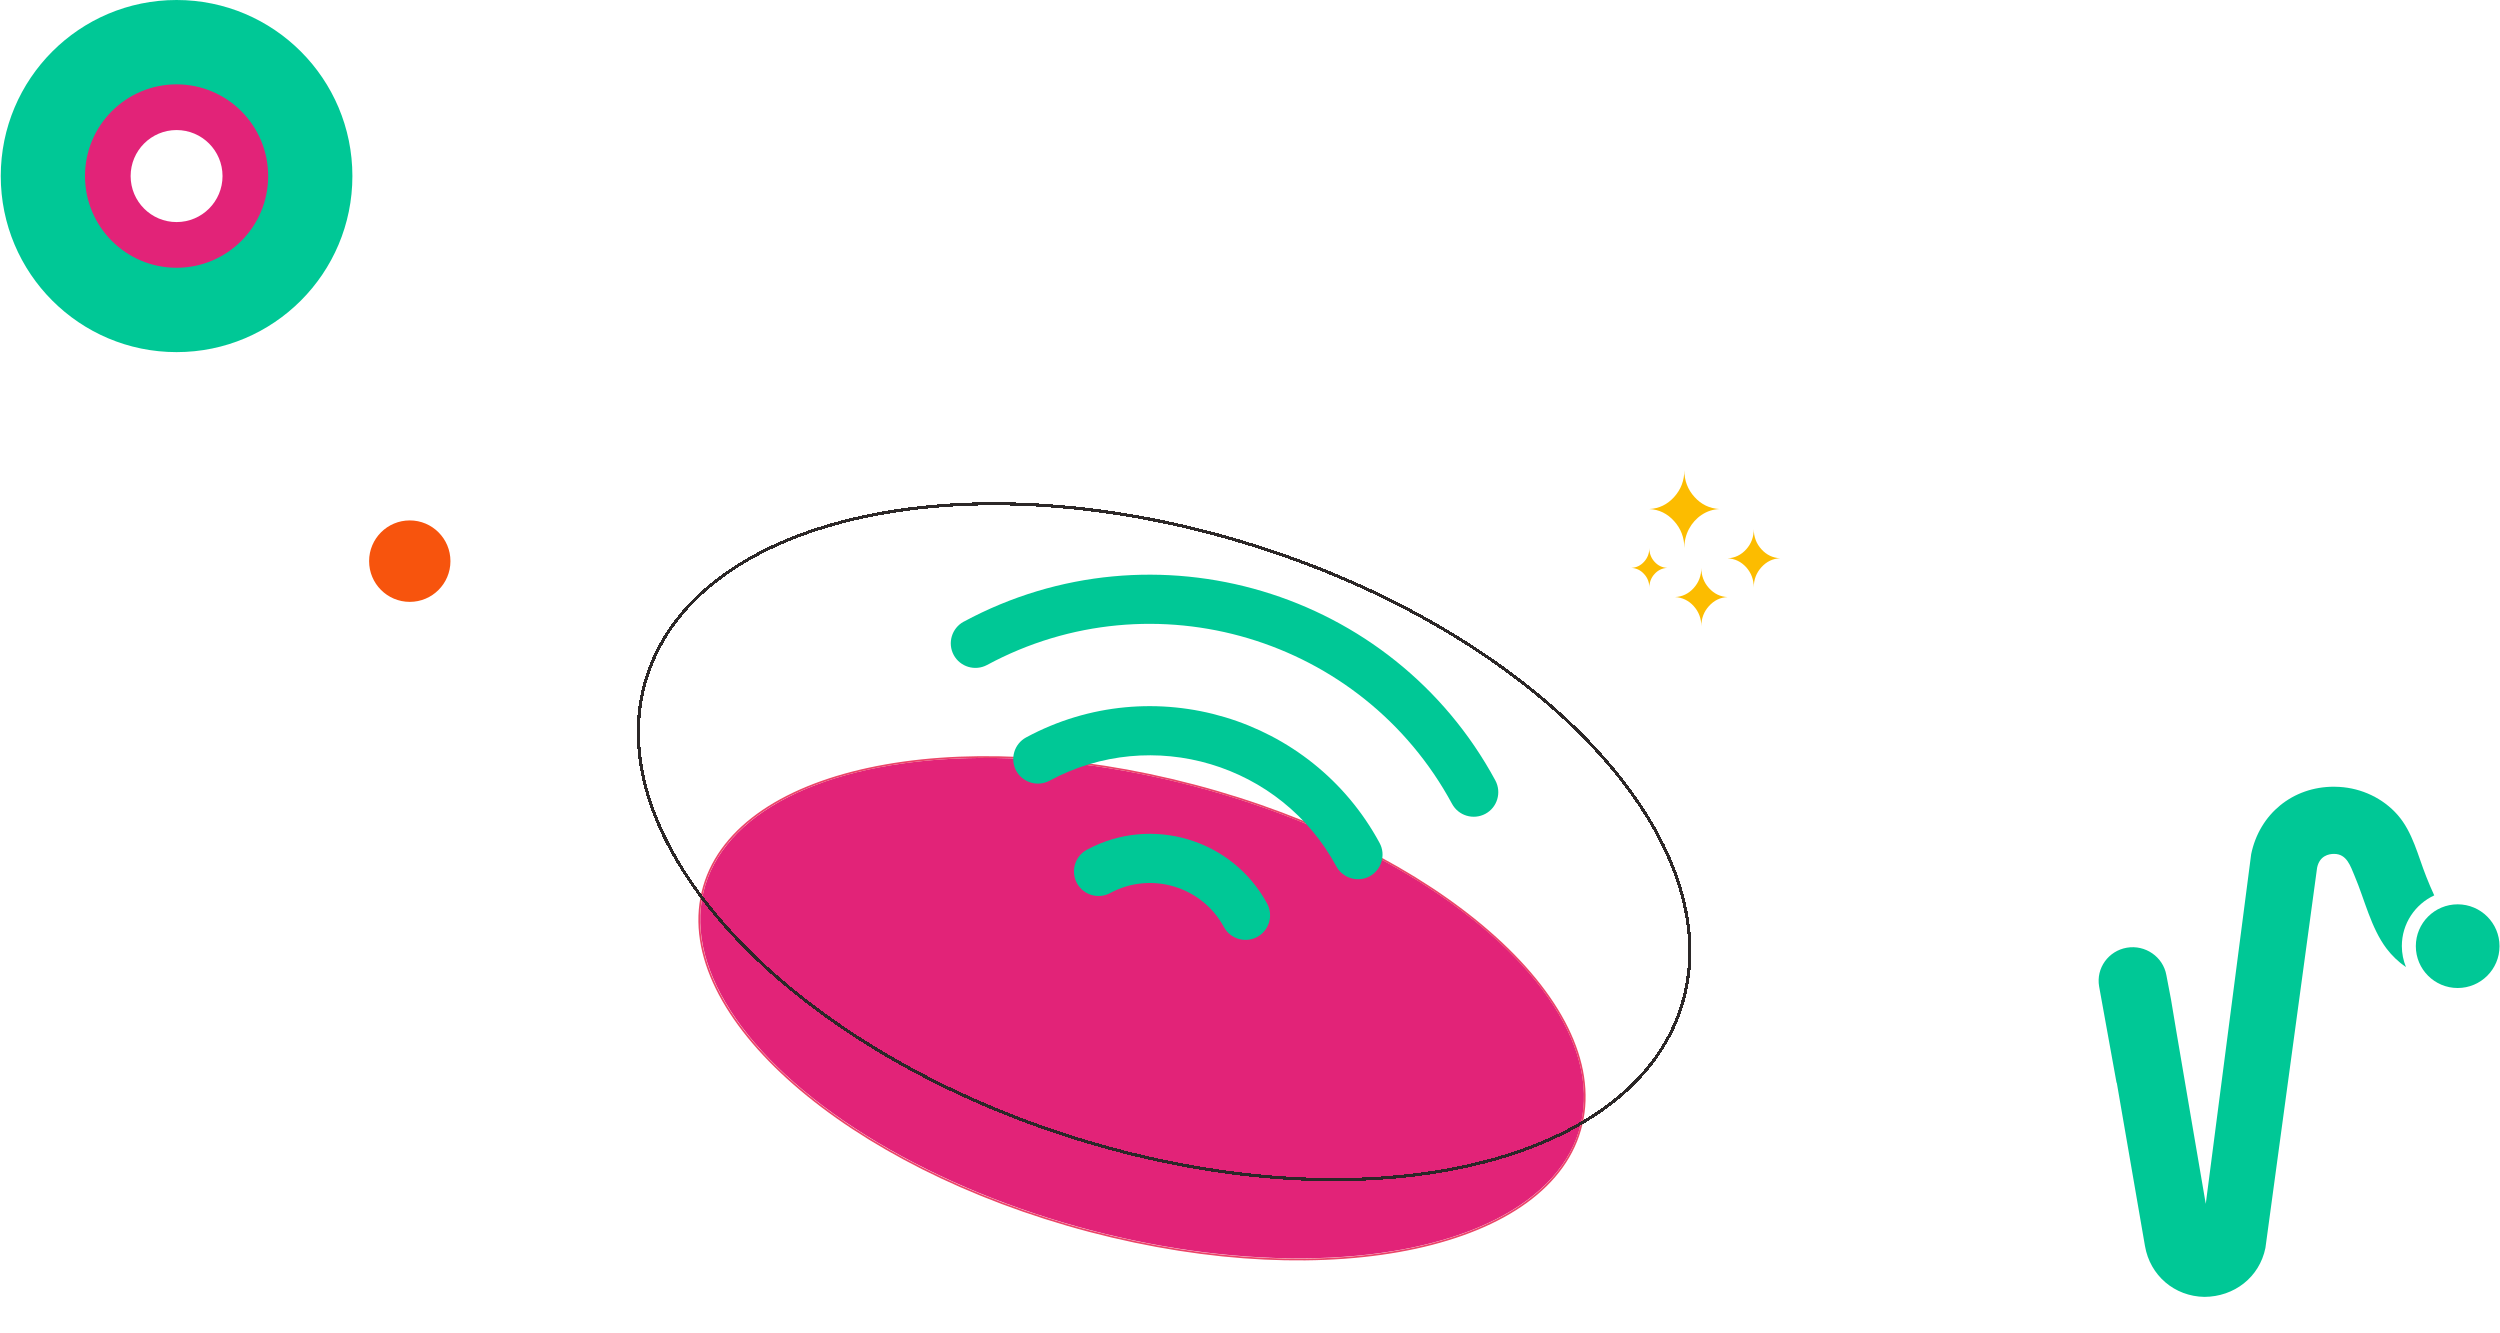
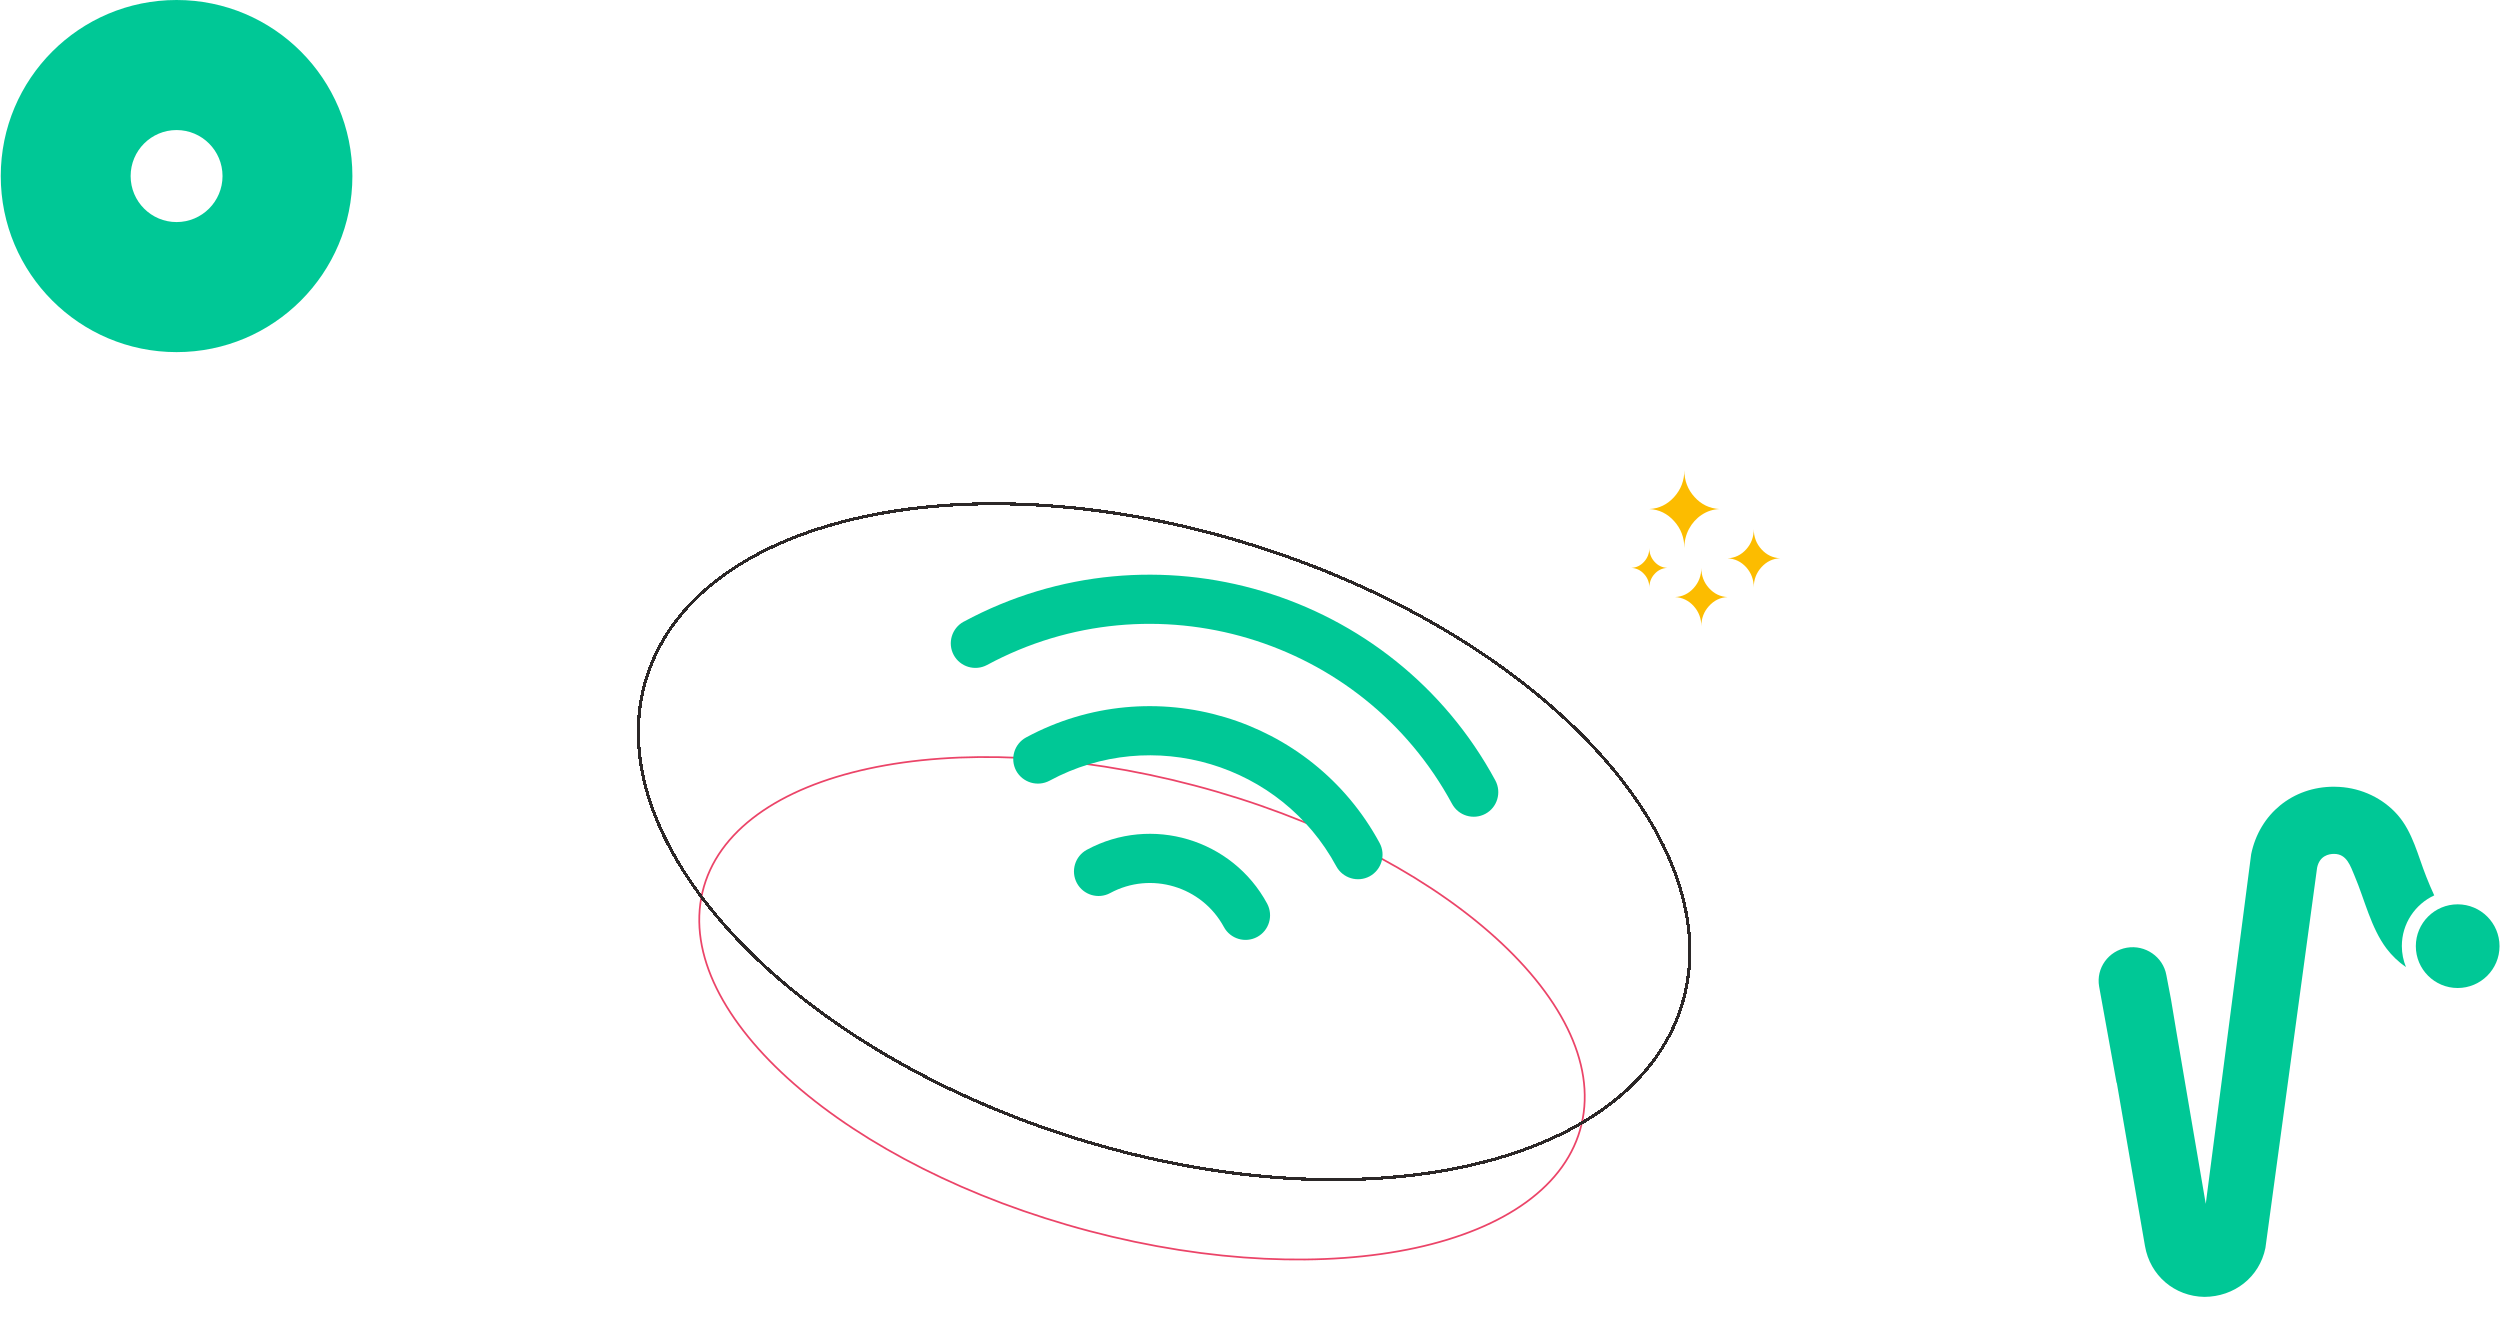
<svg xmlns="http://www.w3.org/2000/svg" width="1573" height="839" viewBox="0 0 1573 839" fill="none">
  <path d="M1531.65 563.439C1529.67 559.137 1528.21 555.664 1526.6 551.598C1521.39 538.534 1518.11 523.615 1508.6 512.761C1499.36 502.223 1485.9 495.947 1471.97 495.118C1470.83 495.039 1469.68 495 1468.5 495C1442.61 495 1421.69 512.051 1416.44 537.429L1387.86 757.468C1387.86 757.468 1365.88 628.997 1366 628.839C1366 628.799 1363.08 613.564 1363.08 613.564C1361.02 602 1349.78 594.343 1338.29 596.277C1326.61 598.25 1318.75 609.183 1320.77 620.708L1331.74 681.332C1331.74 681.332 1331.82 681.253 1331.86 681.174L1349.62 783.991C1352.81 802.541 1368.17 815.684 1386.99 816C1405.78 815.921 1421.65 803.646 1425.4 785.214L1457.92 545.954C1459.5 538.416 1465.26 537.271 1468.58 537.271C1476.67 537.271 1478.88 544.928 1481.52 551.125C1487.84 565.965 1491.78 583.765 1501.57 596.79C1505.01 601.329 1509.19 605.315 1513.85 608.512C1512.19 604.408 1511.24 599.948 1511.24 595.251C1511.24 581.121 1519.61 568.925 1531.65 563.36V563.439Z" fill="#00C896" />
  <path d="M1546.37 621.655C1560.91 621.655 1572.7 609.869 1572.7 595.33C1572.7 580.79 1560.91 569.004 1546.37 569.004C1531.83 569.004 1520.04 580.79 1520.04 595.33C1520.04 609.869 1531.83 621.655 1546.37 621.655Z" fill="#00C896" />
  <path d="M111.104 221.555C172.199 221.555 221.727 171.958 221.727 110.778C221.727 49.597 172.199 0 111.104 0C50.008 0 0.48 49.597 0.48 110.778C0.48 171.958 50.008 221.555 111.104 221.555Z" fill="#00C896" />
-   <path d="M283.419 353.1C283.434 338.945 271.989 327.459 257.855 327.444C243.722 327.429 232.253 338.892 232.238 353.047C232.223 367.201 243.668 378.688 257.802 378.703C271.935 378.717 283.405 367.255 283.419 353.1Z" fill="#F7540D" />
  <path d="M1026.44 357.315C1029.59 357.161 1032.27 355.875 1034.45 353.458C1036.64 351.04 1037.76 348.16 1037.76 344.817C1037.76 348.16 1038.83 351.04 1041.02 353.458C1043.2 355.875 1045.88 357.161 1049.04 357.315C1045.88 357.469 1043.2 358.755 1041.02 361.173C1039.96 362.312 1039.13 363.663 1038.57 365.147C1038.01 366.63 1037.73 368.217 1037.76 369.814C1037.76 366.47 1036.69 363.59 1034.45 361.173C1032.27 358.755 1029.59 357.469 1026.44 357.315ZM1037.76 320.283C1043.88 319.974 1049.08 317.454 1053.36 312.722C1057.64 307.99 1059.78 302.384 1059.78 295.852C1059.78 302.384 1061.91 307.99 1066.19 312.722C1070.47 317.454 1075.67 319.923 1081.84 320.283C1077.81 320.488 1074.11 321.671 1070.71 323.934C1067.36 326.146 1064.68 329.129 1062.69 332.833C1060.75 336.536 1059.78 340.496 1059.78 344.817C1059.78 338.285 1057.64 332.627 1053.36 327.895C1049.08 323.112 1043.88 320.591 1037.76 320.283ZM1053.9 375.677C1058.51 375.471 1062.45 373.568 1065.66 370.019C1068.86 366.47 1070.47 362.253 1070.47 357.315C1070.47 362.253 1072.07 366.47 1075.28 370.019C1078.49 373.568 1082.38 375.471 1086.99 375.677C1082.38 375.883 1078.49 377.786 1075.28 381.335C1072.07 384.884 1070.47 389.101 1070.47 394.039C1070.47 389.101 1068.86 384.884 1065.66 381.335C1062.59 377.887 1058.37 375.854 1053.9 375.677ZM1086.99 351.297C1091.61 351.092 1095.5 349.189 1098.71 345.64C1101.91 342.091 1103.47 337.873 1103.47 332.884C1103.47 337.822 1105.07 342.039 1108.28 345.588C1111.49 349.137 1115.42 351.04 1120.04 351.246C1115.42 351.452 1111.49 353.355 1108.28 356.904C1105.07 360.453 1103.47 364.67 1103.47 369.608C1103.47 364.67 1101.86 360.453 1098.71 356.904C1095.5 353.406 1091.61 351.503 1086.99 351.297Z" fill="#FCBC00" />
  <g filter="url(#filter0_d_944_133)">
-     <ellipse cx="285.488" cy="143.468" rx="285.488" ry="143.468" transform="matrix(0.967 0.255 -0.229 0.973 475.403 413.934)" fill="#E22378" />
    <path d="M685.518 766.598C761.809 786.728 834.591 789.318 890.597 777.206C946.569 765.102 985.961 738.267 995.119 699.392C1004.28 660.518 981.402 617.253 937.351 578.756C893.273 540.236 827.862 506.362 751.571 486.232C675.279 466.101 602.497 463.512 546.491 475.623C490.519 487.727 451.127 514.563 441.969 553.437C432.81 592.311 455.686 635.577 499.737 674.073C543.815 712.593 609.226 746.468 685.518 766.598Z" stroke="#EB4468" stroke-width="1.106" />
  </g>
  <g filter="url(#filter1_d_944_133)">
    <path d="M1059.26 626.849C1045.25 678.554 996.167 714.523 927.748 730.693C859.359 746.855 771.861 743.169 681.485 715.744C591.109 688.318 515.06 642.375 465.157 590.315C415.231 538.232 391.617 480.203 405.627 428.498C419.637 376.793 468.719 340.824 537.138 324.654C605.527 308.491 693.025 312.177 783.401 339.603C873.777 367.028 949.826 412.972 999.729 465.032C1049.66 517.115 1073.27 575.144 1059.26 626.849Z" stroke="#2B2828" stroke-width="2" shape-rendering="crispEdges" />
  </g>
  <path d="M677.585 555.653C681.634 563.152 691.034 565.96 698.533 561.91C724.102 548.073 756.245 557.674 770.072 583.278C774.156 590.787 783.521 593.584 791.02 589.535C798.518 585.486 801.315 576.121 797.287 568.552C775.362 527.951 724.453 512.745 683.852 534.671C676.354 538.72 673.546 548.12 677.585 555.653Z" fill="#00C896" />
  <path d="M606.351 391.15C598.842 395.234 596.034 404.635 600.083 412.133C604.133 419.631 613.533 422.439 621.066 418.4C725.805 361.869 857.054 401.072 913.63 505.786C917.679 513.284 927.08 516.092 934.613 512.053C942.101 508.039 944.919 498.604 940.88 491.07C876.205 371.36 726.156 326.542 606.386 391.161L606.351 391.15Z" fill="#00C896" />
  <path d="M645.647 463.975C638.149 468.025 635.341 477.425 639.38 484.958C643.475 492.432 652.84 495.229 660.363 491.226C724.979 456.303 805.953 480.489 840.83 545.129C844.89 552.592 854.29 555.4 861.778 551.386C869.287 547.301 872.105 537.866 868.045 530.403C825.059 450.801 725.285 421 645.647 463.975Z" fill="#00C896" />
-   <path d="M111.104 168.483C142.93 168.483 168.731 142.647 168.731 110.778C168.731 78.908 142.93 53.073 111.104 53.073C79.277 53.073 53.476 78.908 53.476 110.778C53.476 142.647 79.277 168.483 111.104 168.483Z" fill="#E22378" />
  <path d="M111.104 139.727C127.07 139.727 140.014 126.766 140.014 110.778C140.014 94.79 127.07 81.829 111.104 81.829C95.137 81.829 82.193 94.79 82.193 110.778C82.193 126.766 95.137 139.727 111.104 139.727Z" fill="white" />
  <defs>
    <filter id="filter0_d_944_133" x="408.236" y="444.586" width="620.615" height="379.658" filterUnits="userSpaceOnUse" color-interpolation-filters="sRGB">
      <feFlood flood-opacity="0" result="BackgroundImageFix" />
      <feColorMatrix in="SourceAlpha" type="matrix" values="0 0 0 0 0 0 0 0 0 0 0 0 0 0 0 0 0 0 127 0" result="hardAlpha" />
      <feOffset dy="8" />
      <feGaussianBlur stdDeviation="15.592" />
      <feComposite in2="hardAlpha" operator="out" />
      <feColorMatrix type="matrix" values="0 0 0 0 0.165 0 0 0 0 0.157 0 0 0 0 0.157 0 0 0 1 0" />
      <feBlend mode="normal" in2="BackgroundImageFix" result="effect1_dropShadow_944_133" />
      <feBlend mode="normal" in="SourceGraphic" in2="effect1_dropShadow_944_133" result="shape" />
    </filter>
    <filter id="filter1_d_944_133" x="398.728" y="314.023" width="667.431" height="431.134" filterUnits="userSpaceOnUse" color-interpolation-filters="sRGB">
      <feFlood flood-opacity="0" result="BackgroundImageFix" />
      <feColorMatrix in="SourceAlpha" type="matrix" values="0 0 0 0 0 0 0 0 0 0 0 0 0 0 0 0 0 0 127 0" result="hardAlpha" />
      <feOffset dy="1.917" />
      <feGaussianBlur stdDeviation="0.958" />
      <feComposite in2="hardAlpha" operator="out" />
      <feColorMatrix type="matrix" values="0 0 0 0 0.845 0 0 0 0 0.512 0 0 0 0 1 0 0 0 1 0" />
      <feBlend mode="normal" in2="BackgroundImageFix" result="effect1_dropShadow_944_133" />
      <feBlend mode="normal" in="SourceGraphic" in2="effect1_dropShadow_944_133" result="shape" />
    </filter>
  </defs>
</svg>